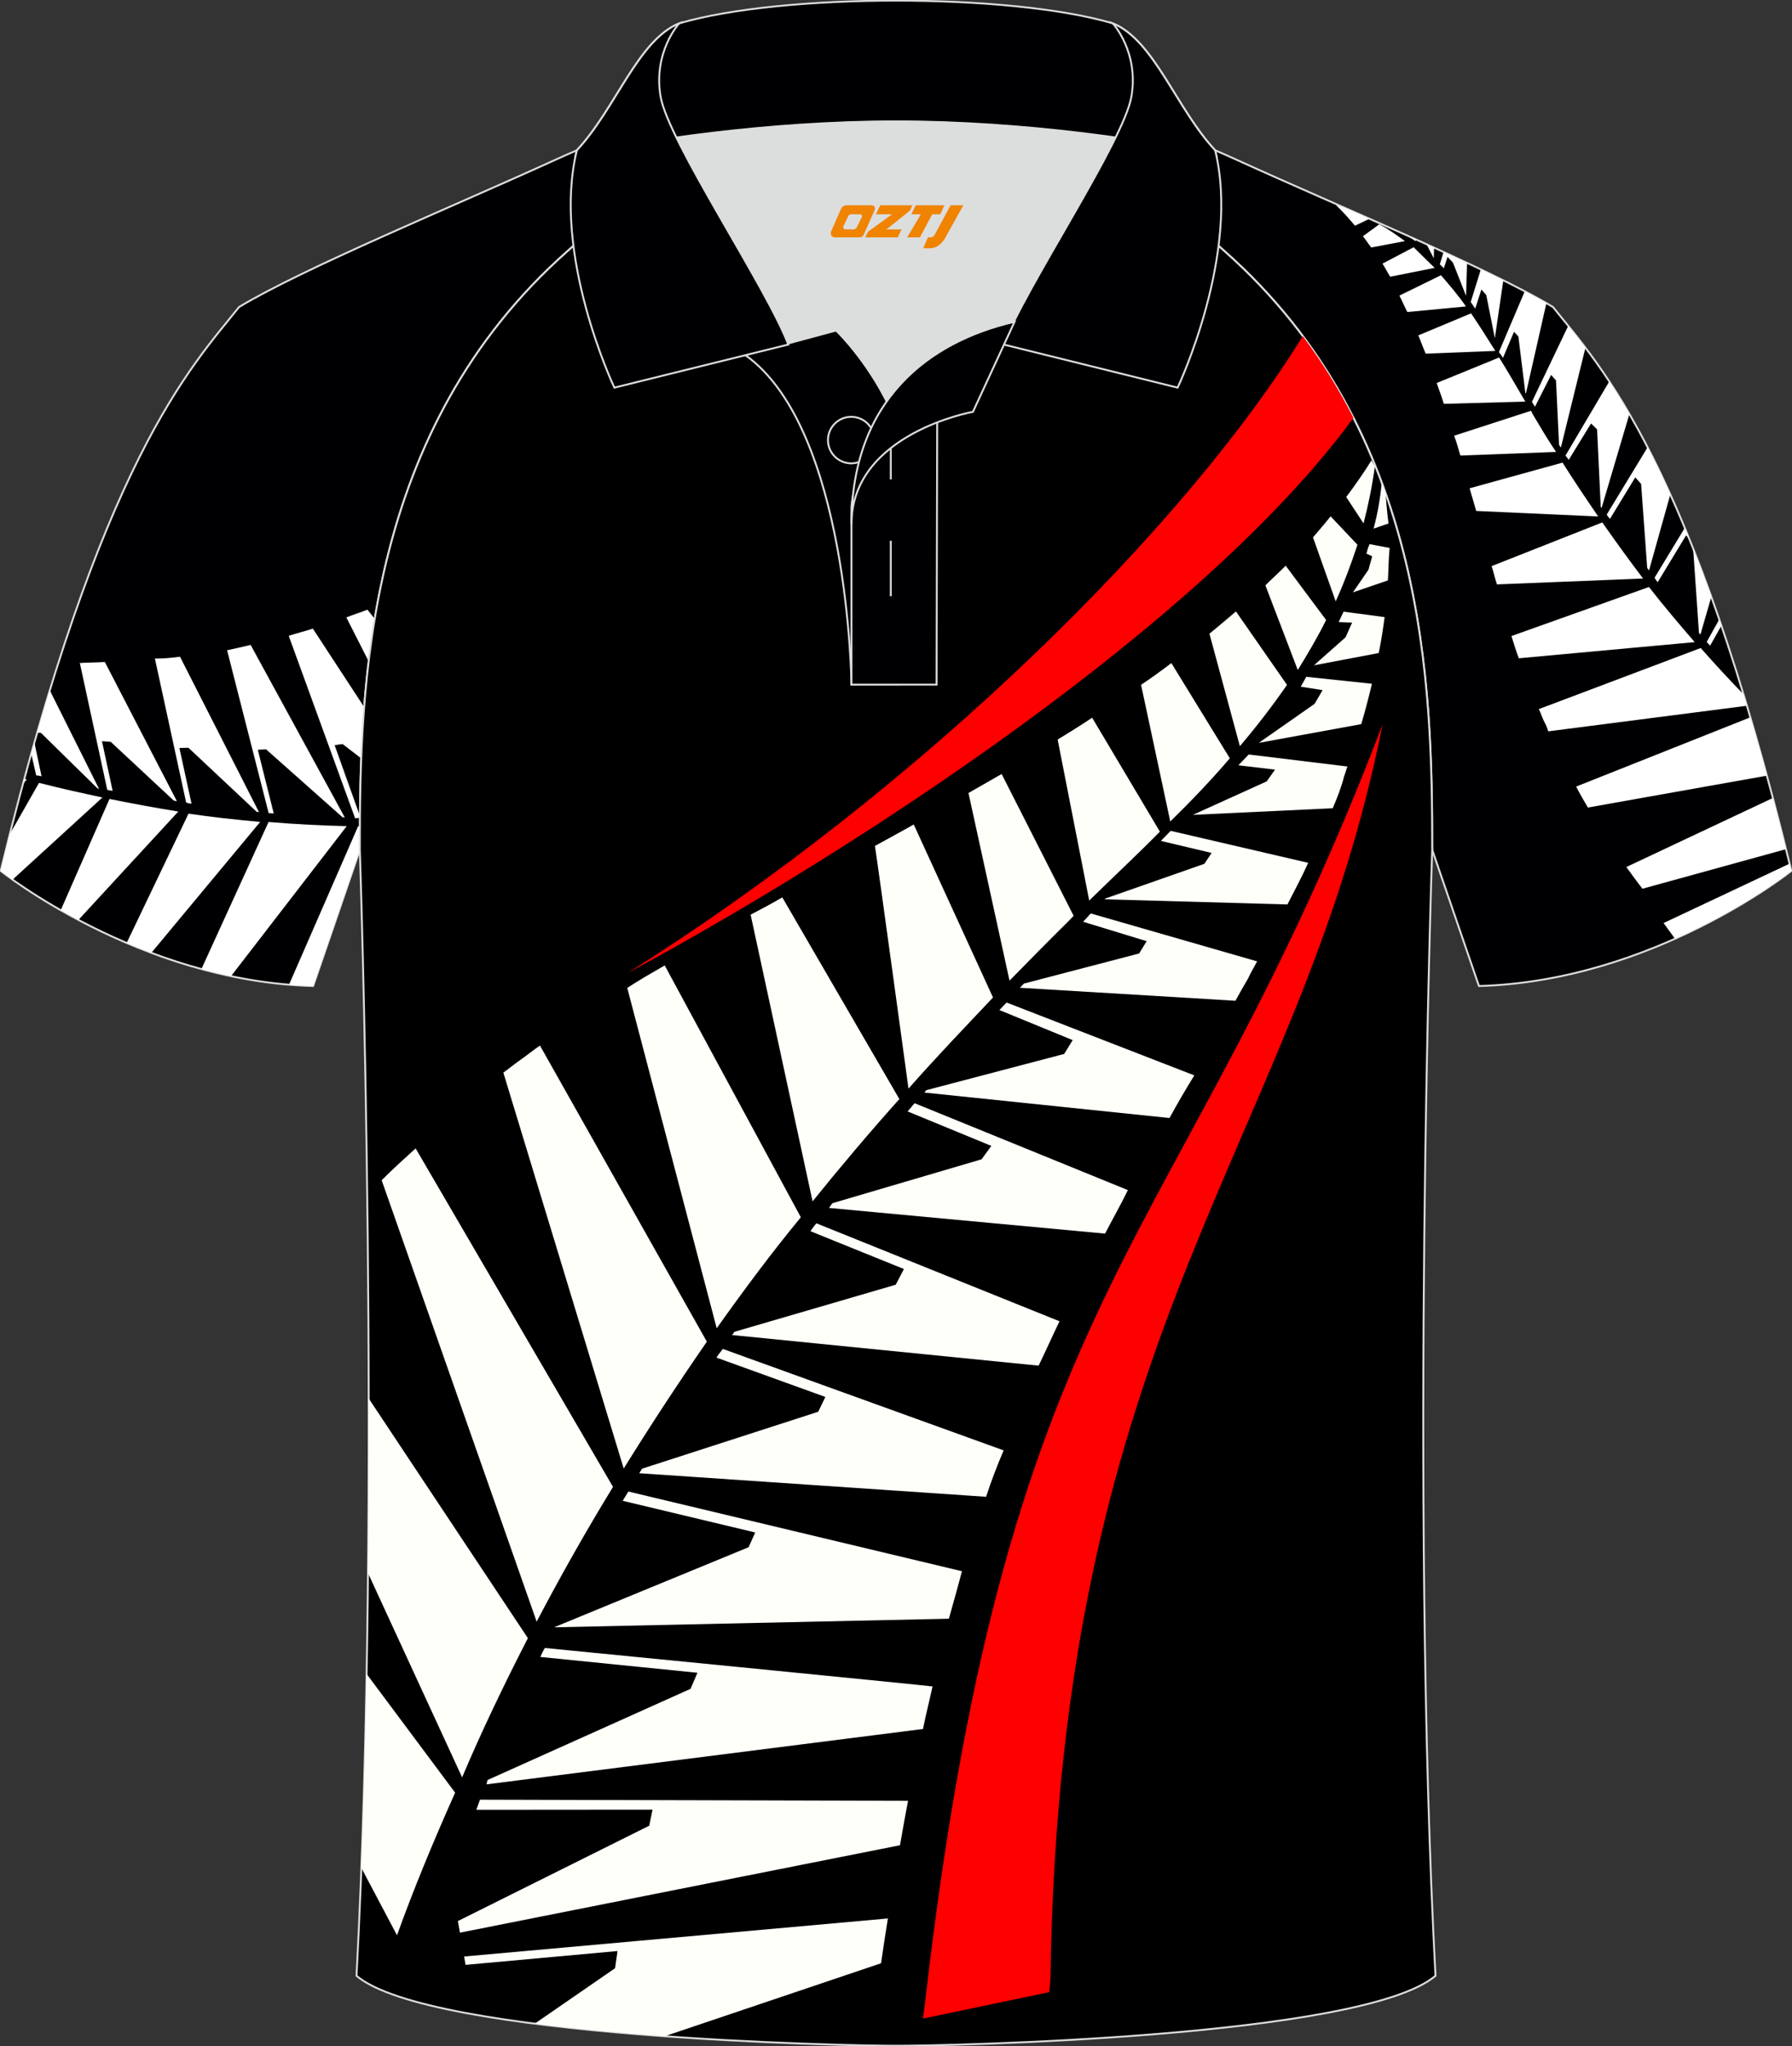
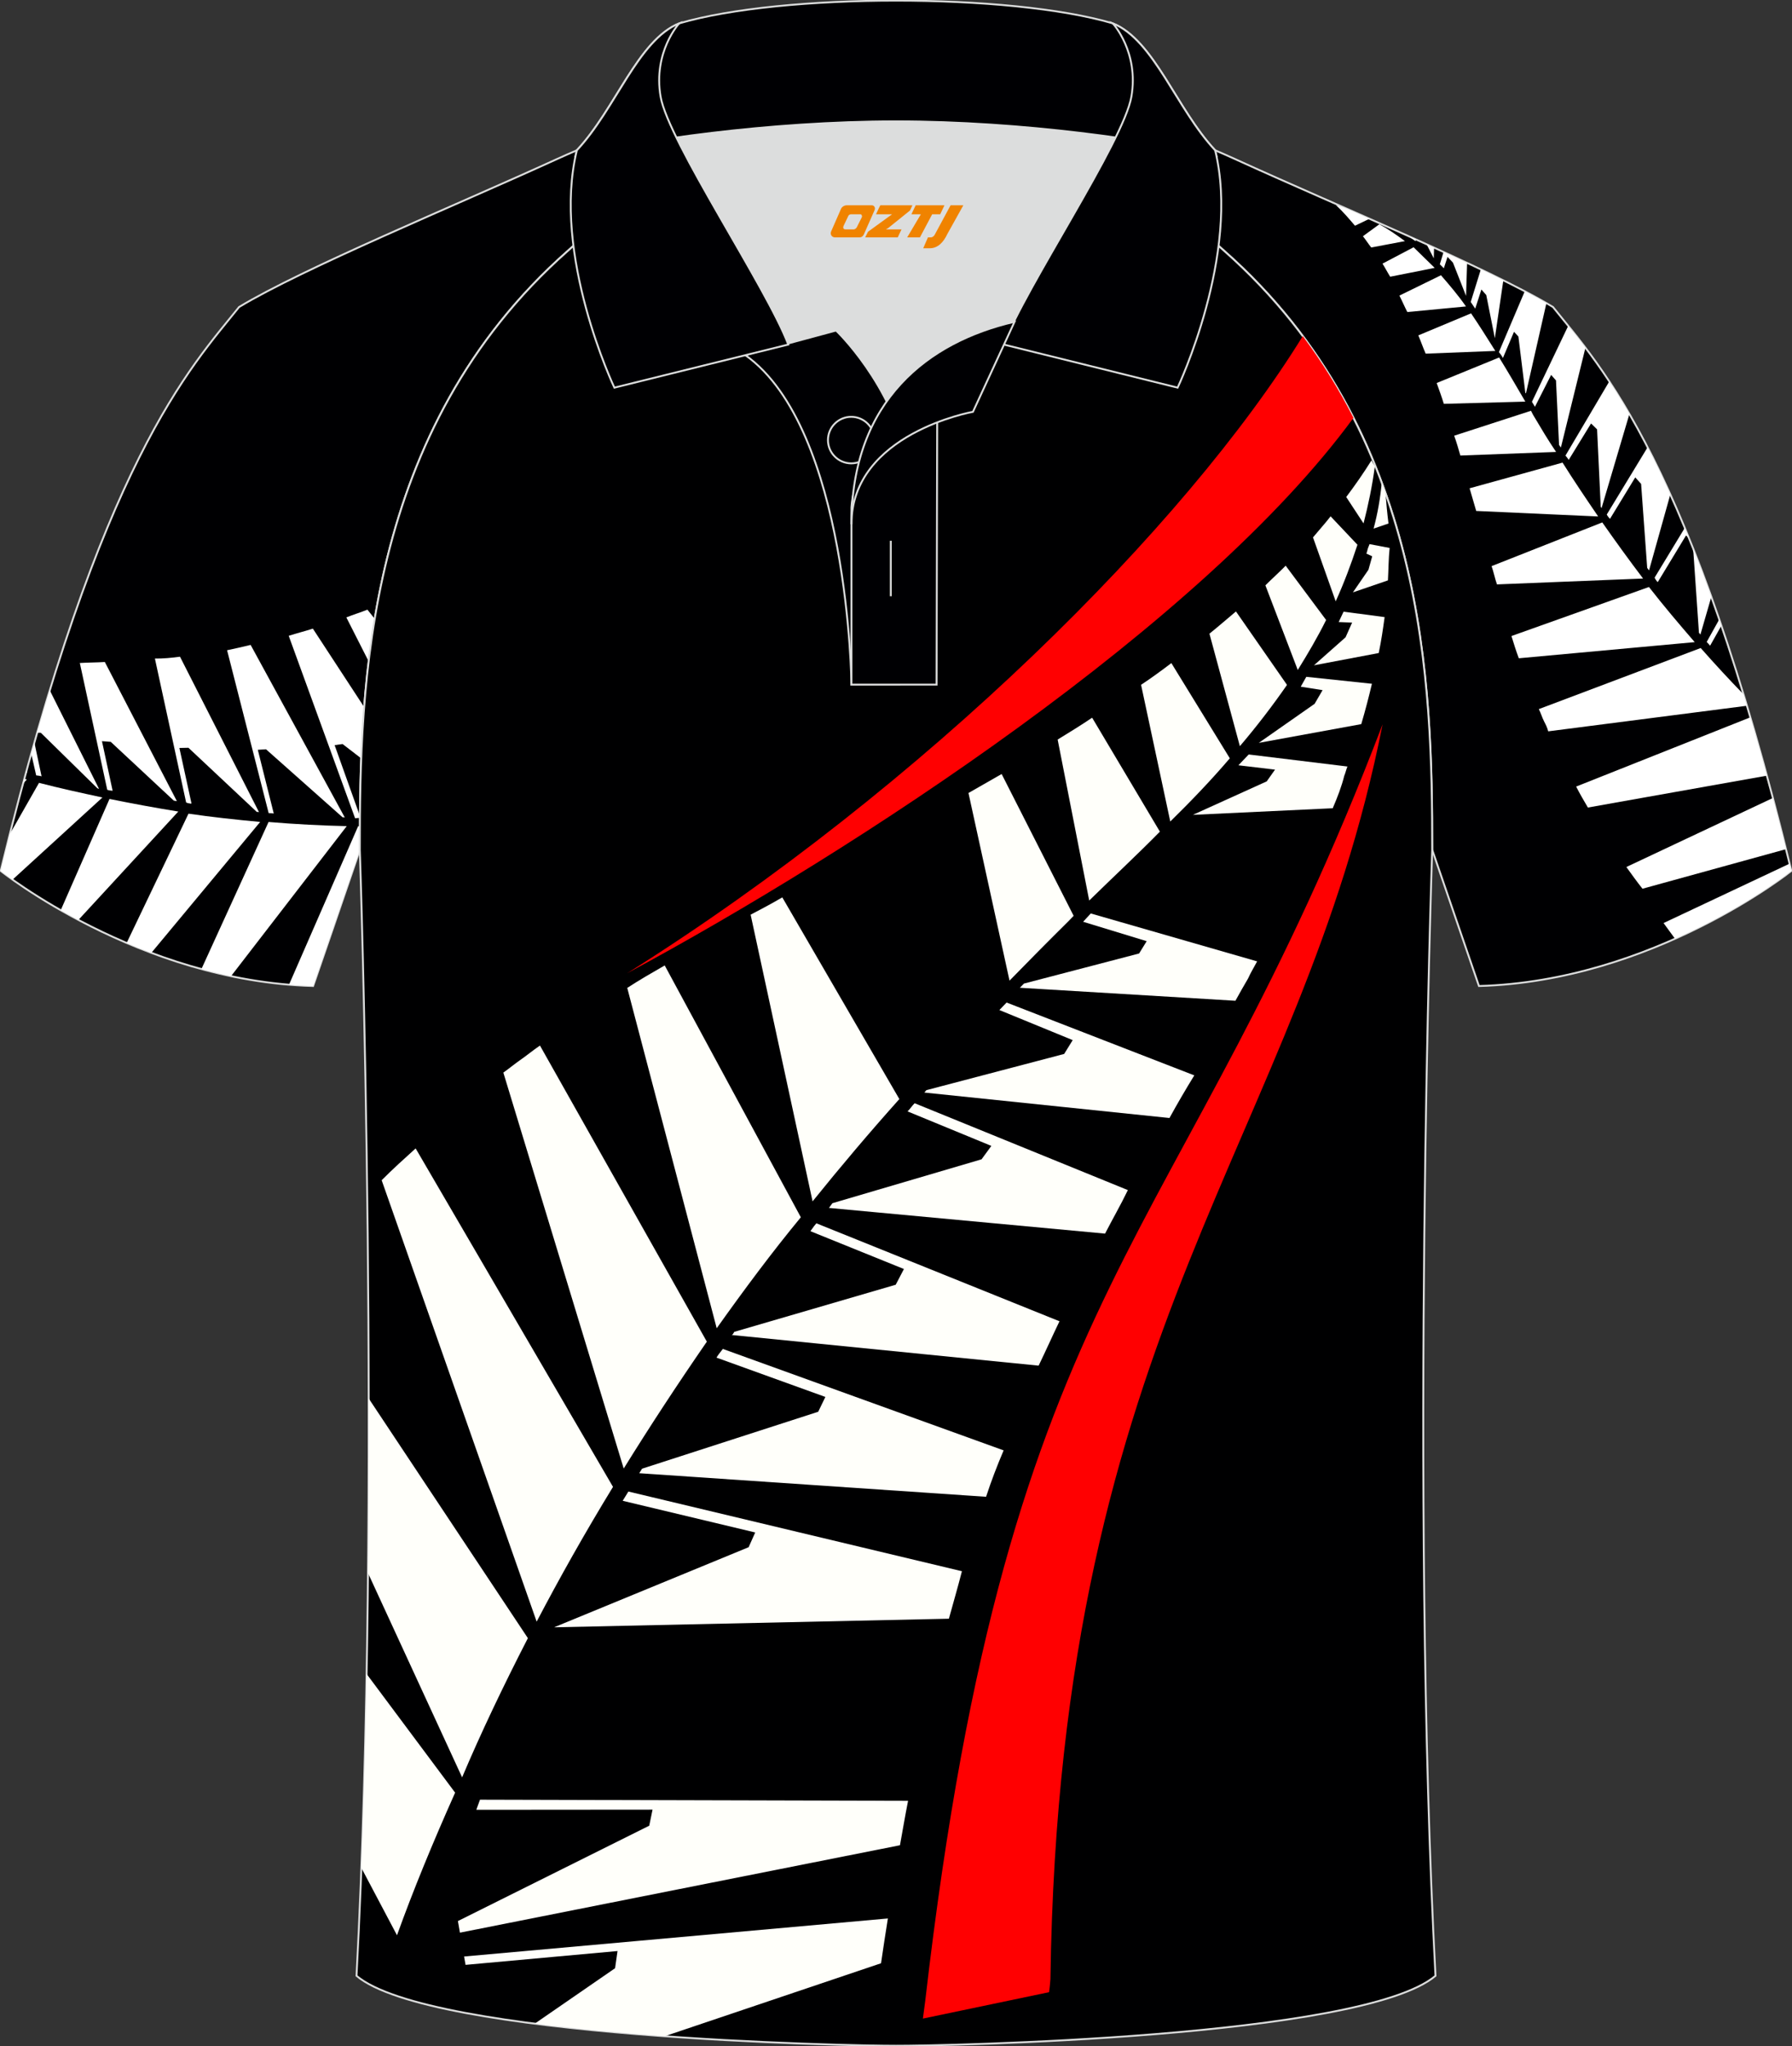
<svg xmlns="http://www.w3.org/2000/svg" version="1.1" id="图层_1" x="0px" y="0px" width="379.8px" height="433.5px" viewBox="0 0 379.8 433.5" enable-background="new 0 0 379.8 433.5" xml:space="preserve">
  <rect x="0" y="0" width="379.8" height="433.5" fill="#333333" stroke="none" />
  <g>
    <path fill-rule="evenodd" clip-rule="evenodd" fill="#000002" stroke="#DCDDDD" stroke-width="0.4" stroke-miterlimit="22.926" d="   M133.1,27.75c-4.33,1.37-9.2,3.29-15.06,5.95C96.1,43.72,64.35,56.79,50.67,65.04C40.43,77.84,21.31,97.46,0.15,184.48   c0,0,29.19,23.38,66.21,24.4c0,0,7.17-20.82,9.9-28.84c0-34.68,1.03-88.85,44.05-126.87c8.02-7.36,28.69-19.88,41.87-26.31   L133.1,27.75z" />
    <path fill-rule="evenodd" clip-rule="evenodd" fill="#FFFFFF" d="M10.55,146.24c-0.88,2.89-1.77,5.87-2.67,8.98l0.77,0.01   l11.99,11.76l0.35,0.13L10.55,146.24L10.55,146.24z M7.29,157.3l1.52,7.16c-0.35-0.13-0.66-0.12-1.14-0.2l-1.05-4.59L7.29,157.3   L7.29,157.3z M5.6,163.36l-0.07,0.27l0.25,0.05L5.6,163.36L5.6,163.36z M5.15,165l-0.27,1l0.82-0.88l0,0l0,0L5.15,165L5.15,165z    M2.09,176.68l6.18-10.84l0,0c4.44,1.15,8.94,2.13,13.44,3.1l0,0L2.66,186.35c-1.64-1.16-2.51-1.86-2.51-1.86   C0.8,181.82,1.44,179.22,2.09,176.68L2.09,176.68z M12.87,192.82c1.18,0.67,2.43,1.37,3.75,2.06l21.17-22.96l0,0l0,0   c-4.86-0.78-9.79-1.7-14.58-2.67l0,0L12.87,192.82L12.87,192.82z M26.84,199.76l13.11-27.39l0,0c4.99,0.73,10.03,1.27,15.19,1.75   l0,0l-23.06,27.73C30.27,201.18,28.52,200.47,26.84,199.76L26.84,199.76z M42.69,205.28c2.05,0.55,4.14,1.06,6.28,1.51l24.52-31.78   l0,0l0,0c-5.28-0.11-10.81-0.4-16.57-0.88L42.69,205.28L42.69,205.28z M61.25,208.6l14.65-33.57l0.37,0.01   c-0.01,1.71-0.01,3.38-0.01,5.01c-2.73,8.02-9.9,28.84-9.9,28.84C64.64,208.84,62.94,208.74,61.25,208.6L61.25,208.6z    M76.28,173.31l0-0.45l-5.36-15.01l1.69-0.23l3.94,3.03c0.14-3.53,0.34-7.15,0.63-10.86l-10.87-16.62l0,0l0,0   c-1.68,0.55-3.43,0.97-5.12,1.52l0,0l14.07,38.65l0.72-0.06L76.28,173.31L76.28,173.31z M78.13,140.1l-4.66-9.18l-0.06-0.13   c1.5-0.6,2.95-1.03,4.46-1.64l1.56,1.96C78.91,134.14,78.49,137.14,78.13,140.1L78.13,140.1z M53.12,136.62L53.12,136.62   c-1.74,0.43-3.37,0.78-4.99,1.13l0,0l8.81,34.5c0.3,0.01,0.61,0.01,1.08,0.08l-3.38-13.49l1.74-0.11l16.23,14.41l0,0l0.3,0   l0.18,0.06L53.12,136.62L53.12,136.62L53.12,136.62z M38.15,139.12L38.15,139.12l16.75,32.94L54.72,172l0,0l-0.29,0l-14.49-13.59   l-1.92,0.04l2.56,11.74l-0.12,0.06l-0.66-0.12l-0.35-0.13l-6.62-30.49l0,0C34.6,139.53,36.46,139.35,38.15,139.12L38.15,139.12   L38.15,139.12z M22.22,140.24L22.22,140.24L22.22,140.24l15.27,29.48l-0.66-0.12l-13.36-12.45l-1.86-0.14l2.26,10.5   c-0.3,0-0.79-0.07-1.14-0.2l-5.81-26.86l0,0C18.67,140.34,20.48,140.35,22.22,140.24z" />
    <path fill-rule="evenodd" clip-rule="evenodd" fill="#000002" stroke="#DCDDDD" stroke-width="0.4" stroke-miterlimit="22.926" d="   M246.7,27.75c4.32,1.37,9.2,3.29,15.06,5.95c21.94,10.02,53.7,23.08,67.38,31.34c10.24,12.8,29.36,32.42,50.52,119.44   c0,0-29.19,23.38-66.21,24.4c0,0-7.16-20.82-9.9-28.84c0-34.68-1.03-88.85-44.05-126.87c-8.01-7.36-28.69-19.88-41.87-26.31   L246.7,27.75z" />
    <g>
      <path fill-rule="evenodd" clip-rule="evenodd" fill="#FFFFFF" d="M299.01,50.24l-0.03,0.11l1.02,0.74l0.09-0.37L299.01,50.24    L299.01,50.24z M302.35,51.75l1.53,2.98l0.06-2.26L302.35,51.75L302.35,51.75z M285.3,44.17l4.94,2.18l-3.06,1.47    c-1.32-1.55-2.65-3.1-4.05-4.38C283.87,43.66,284.59,43.91,285.3,44.17L285.3,44.17z M305.95,53.39c1.7,0.78,3.37,1.55,4.99,2.31    l-0.22,6.99l-2.78-7.06l-1.15-1.21l-0.78,2.41l-0.85-0.84L305.95,53.39L305.95,53.39z M313.85,57.07    c1.65,0.79,3.25,1.56,4.77,2.32l-1.8,12.25L315,62.5l-1.03-1.17l-1.31,4.06l-0.95-1.42L313.85,57.07L313.85,57.07z M323.16,61.71    l-5.48,12.88l0,0c0.3,0.37,0.6,0.76,0.85,1.25l0,0l2.35-5.55l0.93,1l1.48,11.97l0.13,0.04l4.33-19.08    C326.36,63.43,324.82,62.58,323.16,61.71L323.16,61.71z M332.37,69.03c1.14,1.41,2.36,2.94,3.65,4.64l-5.2,21.13l-0.39-0.54    l-0.65-13.67l-1.03-1.17l-3.43,6.75l-0.64-1.05L332.37,69.03L332.37,69.03z M341.07,80.81l-9.28,15.7    c0.29,0.38,0.51,0.59,0.68,0.92l4.74-7.72l1.28,1.25l0.77,16.37l0.17,0.33l5.91-19.95C343.86,85.17,342.44,82.88,341.07,80.81    L341.07,80.81z M349.19,94.76c1.56,3.02,3.17,6.33,4.82,9.99l-4.51,16.09l-0.39-0.54l-1.29-17.79l-1.24-1.38l-5.36,8.79    c-0.21-0.21-0.51-0.59-0.68-0.92L349.19,94.76L349.19,94.76z M357.07,111.84l-6.39,10.53l0.17,0.33l0.39,0.54l0.13,0.04l5.97-9.85    l0.62,0.57L357.07,111.84L357.07,111.84z M358.85,116.22c1.26,3.19,2.55,6.6,3.85,10.22l-2.32,8.01l-0.09-0.17l0,0l-0.21-0.21    L358.85,116.22L358.85,116.22z M364.38,131.22l-2.66,4.77c0.21,0.22,0.43,0.43,0.72,0.8l2.39-4.24L364.38,131.22L364.38,131.22z     M369.5,147.06l0.74,2.45l-42.11,5.42c-0.18-0.76-0.52-1.42-0.87-2.1c-0.43-0.84-0.69-1.77-1.12-2.61l34.31-12.94    C363.5,140.73,366.51,143.99,369.5,147.06L369.5,147.06z M370.97,151.96l-36.92,14.67c0.77,1.5,1.58,2.9,2.49,4.44l37.93-6.75    C373.29,160.01,372.13,155.89,370.97,151.96L370.97,151.96z M375.74,169.05c0.92,3.49,1.85,7.1,2.78,10.84l-30.41,8.38    c-1.2-1.5-2.36-3.15-3.42-4.6L375.74,169.05L375.74,169.05z M359.18,136.03c-3.37-3.89-6.62-7.73-9.7-11.68l0,0l-29.14,10.39    c0.48,1.56,0.96,3.11,1.56,4.71L359.18,136.03L359.18,136.03L359.18,136.03z M348.24,122.56L348.24,122.56    c-2.96-3.89-5.87-7.92-8.65-11.89l0,0l-23.46,9.26c0.44,1.26,0.7,2.61,1.14,3.87L348.24,122.56L348.24,122.56L348.24,122.56z     M338.72,109.41L338.72,109.41c0,0-24.31-1.1-25.85-1.17c-0.48-1.56-0.92-3.24-1.4-4.8l0,0L331.17,98l0,0    C333.59,101.86,336.15,105.64,338.72,109.41L338.72,109.41z M329.8,95.74L329.8,95.74c-1.71-2.52-3.25-5.12-4.89-7.88l-0.43-0.84    l0,0L308.2,92.3l0,0c0.52,1.42,0.91,2.82,1.31,4.2l0,0L329.8,95.74L329.8,95.74L329.8,95.74z M323.28,85.08L323.28,85.08    L323.28,85.08l-17.27,0.47l0,0c-0.48-1.55-1-2.98-1.52-4.41l0,0l13.24-5.41C319.67,78.87,321.47,81.98,323.28,85.08L323.28,85.08z     M316.92,74.34L316.92,74.34c-1.76-2.8-3.43-5.45-5.14-7.96l-11.18,4.67l0,0c0.56,1.3,0.99,2.57,1.56,3.87L316.92,74.34    L316.92,74.34z M310.7,64.92c-1.63-2.35-3.46-4.48-5.3-6.61l-8.81,4.31l0,0c0.6,1.17,1.08,2.31,1.68,3.48l0,0L310.7,64.92    L310.7,64.92L310.7,64.92z M304.07,56.75l-9.43,1.87l0,0c-0.56-0.88-1.07-1.89-1.63-2.77l0,0l6.59-3.47    C301.09,53.83,302.58,55.29,304.07,56.75L304.07,56.75L304.07,56.75z M297.77,51.08c-1.7-1.25-3.53-2.54-5.43-3.57l-3.48,2.53l0,0    c0.6,0.76,1.16,1.63,1.76,2.39l0,0L297.77,51.08L297.77,51.08z" />
      <path fill-rule="evenodd" clip-rule="evenodd" fill="#FFFFFF" d="M355.01,198.86c-0.84-1.12-1.66-2.27-2.43-3.32l26.69-12.57    l0.37,1.51C379.65,184.48,370.11,192.13,355.01,198.86z" />
    </g>
    <path fill-rule="evenodd" clip-rule="evenodd" fill="#000001" stroke="#DCDDDD" stroke-width="0.4" stroke-miterlimit="22.926" d="   M76.26,180.05c0,0.08,4.68,137.18-0.7,238.51c15.6,13.15,104.62,14.84,114.34,14.82c9.72,0.03,98.74-1.67,114.34-14.82   c-5.38-101.35-0.7-238.49-0.7-238.51v0c0-34.68-1.03-88.85-44.05-126.87c-7.66-7.03-26.88-18.77-40.06-25.42l-59.04-0.01   c-13.19,6.64-32.42,18.39-40.08,25.43C77.29,91.2,76.26,145.37,76.26,180.05L76.26,180.05z" />
    <g>
      <path fill-rule="evenodd" clip-rule="evenodd" fill="#FF0001" d="M132.91,206.18c48.26-25.96,121.99-74.03,153.94-117.65    c-3.01-5.91-6.56-11.71-10.74-17.32C251.3,111.43,196.1,166.46,132.91,206.18z" />
      <path fill-rule="evenodd" clip-rule="evenodd" fill="#FF0001" d="M293.03,153.44C250.18,265.77,214,268.81,196.1,423.84    c-0.16,1.3-0.34,2.48-0.5,3.78l26.73-5.59c0.13-0.74,0.22-1.74,0.3-2.75C224.55,279.9,275.46,242.24,293.03,153.44z" />
      <path fill-rule="evenodd" clip-rule="evenodd" fill="#FFFFFA" d="M294.16,122.95l-7.42,2.54l3.29-4.79l0.8-2.85l-1.26-0.59    l0.1-0.16c0.08-0.3,0.15-0.6,0.23-0.9l0.36-0.93l4.26,0.81C294.28,118.41,294.29,120.66,294.16,122.95z" />
      <path fill-rule="evenodd" clip-rule="evenodd" fill="#FFFFFA" d="M288.51,153.4l-21.72,3.97l11.83-8.27l1.69-2.9l-4.63-0.73    l1.18-2.09l13.91,1.47C290.09,147.7,289.4,150.39,288.51,153.4L288.51,153.4z" />
      <path fill-rule="evenodd" clip-rule="evenodd" fill="#FFFFFA" d="M282.46,171.22l-29.64,1.4l15.65-7.09l1.76-2.49l-7.76-0.92    l2.18-2.29l20.93,2.55c-0.27,0.63-0.41,1.35-0.68,1.98C284.35,166.58,283.47,168.88,282.46,171.22L282.46,171.22z" />
-       <path fill-rule="evenodd" clip-rule="evenodd" fill="#FFFFFA" d="M272.86,191.6l-38.71-1.09l0.1-0.16l21.01-7.36l1.53-2.3    l-10.75-2.55l0,0c0.65-0.71,1.43-1.43,2.08-2.13l0,0l29.13,6.77C275.96,185.72,274.39,188.59,272.86,191.6L272.86,191.6z" />
      <path fill-rule="evenodd" clip-rule="evenodd" fill="#FFFFFA" d="M261.84,212l-45.69-2.75l0.87-0.89l24.4-6.37l1.61-2.61    l-13.47-4.11l1.62-1.76l35.26,10.15c-0.68,1.27-1.38,2.41-1.94,3.66C263.61,208.81,262.73,210.4,261.84,212L261.84,212z" />
      <path fill-rule="evenodd" clip-rule="evenodd" fill="#FFFFFA" d="M247.86,236.84l-51.95-5.39l0.43-0.51l29.2-7.67l1.81-2.93    l-15.54-6.37c0.55-0.53,0.97-1.05,1.53-1.59l39.78,15.43C251.31,230.75,249.53,233.8,247.86,236.84L247.86,236.84z" />
      <path fill-rule="evenodd" clip-rule="evenodd" fill="#FFFFFA" d="M234.21,261.33L234.21,261.33l-58.52-5.44l0.73-1l31.61-9.3    l2.08-2.84l-17.76-7.31c0.55-0.53,0.95-1.19,1.5-1.73l45.19,18.4l0,0C237.53,255.26,235.75,258.32,234.21,261.33L234.21,261.33z" />
      <path fill-rule="evenodd" clip-rule="evenodd" fill="#FFFFFA" d="M220.13,289.3c1.52-3.14,2.91-6.26,4.42-9.4l0,0l-51.52-20.75    l-0.43,0.51l-0.73,1l-0.1,0.16l19.81,8.01l-1.74,3.33l-34.21,9.98l-0.3,0.48l0,0l-0.22,0.19L220.13,289.3L220.13,289.3    L220.13,289.3z" />
      <path fill-rule="evenodd" clip-rule="evenodd" fill="#FFFFFA" d="M208.99,317.08L208.99,317.08l-73.51-4.99l0.2-0.32l0.3-0.48    l0.1-0.16l37.33-12.06l1.52-3.14l-23.08-8.33c0.4-0.66,0.83-1.16,1.35-1.84l59.51,21.49l0,0    C211.32,310.52,210.08,313.75,208.99,317.08L208.99,317.08z" />
      <path fill-rule="evenodd" clip-rule="evenodd" fill="#FFFFFA" d="M201.11,342.91c0.95-3.45,1.92-6.76,2.76-10.06l0,0l-70.69-16.88    l-0.7,1.14l-0.51,0.82l28.09,6.71l-1.39,3.12l-41.24,16.97L201.11,342.91L201.11,342.91L201.11,342.91z" />
-       <path fill-rule="evenodd" clip-rule="evenodd" fill="#FFFFFA" d="M103.33,377.08l43.02-19.31l1.47-3.41l-33.3-3.35    c0.27-0.63,0.56-1.24,0.96-1.9c0,0,81.91,8.03,82.05,8.14l0.12-0.03c-0.64,2.96-1.41,5.95-2.03,9.05L103.11,378L103.33,377.08    L103.33,377.08z" />
      <path fill-rule="evenodd" clip-rule="evenodd" fill="#FFFFFA" d="M283.09,127.39c1.77-3.91,3.27-7.89,4.61-11.99l-5.69-6.02l0,0    c-1.16,1.51-2.46,2.92-3.73,4.46l0,0L283.09,127.39L283.09,127.39z" />
      <path fill-rule="evenodd" clip-rule="evenodd" fill="#FFFFFA" d="M275.05,141.93L268.19,124l0,0c1.43-1.43,2.88-2.72,4.3-4.16l0,0    l8.57,11.5C279.26,134.98,277.16,138.53,275.05,141.93L275.05,141.93z" />
      <path fill-rule="evenodd" clip-rule="evenodd" fill="#FFFFFA" d="M262.78,158.07c3.53-4.14,6.89-8.51,9.99-12.98l-10.82-15.56l0,0    c-1.81,1.51-3.7,3.18-5.62,4.71l0,0L262.78,158.07L262.78,158.07z" />
      <path fill-rule="evenodd" clip-rule="evenodd" fill="#FFFFFA" d="M248.03,174.03c4.4-4.32,8.65-8.74,12.62-13.39l-12.39-20.17l0,0    c-2.05,1.56-4.22,3.15-6.42,4.6L248.03,174.03L248.03,174.03z" />
      <path fill-rule="evenodd" clip-rule="evenodd" fill="#FFFFFA" d="M230.85,190.77c4.95-4.85,10.05-9.59,14.98-14.59l-14.36-24.14    l0,0c-2.42,1.63-4.87,3.14-7.31,4.63l0,0L230.85,190.77L230.85,190.77L230.85,190.77z" />
      <path fill-rule="evenodd" clip-rule="evenodd" fill="#FFFFFA" d="M213.96,207.74c4.16-4.26,8.21-8.36,12.39-12.49l1.2-1.24l0,0    l-15.26-30.04l0,0c-2.34,1.34-4.68,2.68-7.03,4.02l0,0L213.96,207.74L213.96,207.74L213.96,207.74z" />
-       <path fill-rule="evenodd" clip-rule="evenodd" fill="#FFFFFA" d="M192.55,230.61c5.81-6.59,11.92-12.96,17.91-19.3l0,0    l-16.8-36.65l0,0c-2.7,1.55-5.41,2.97-8.23,4.55C185.94,182.21,192.55,230.61,192.55,230.61L192.55,230.61z" />
      <path fill-rule="evenodd" clip-rule="evenodd" fill="#FFFFFA" d="M172.22,254.5c6.04-7.49,12.14-14.69,18.39-21.67l0,0    L165.8,190.1c-2.22,1.31-4.46,2.49-6.71,3.67L172.22,254.5L172.22,254.5L172.22,254.5z" />
      <path fill-rule="evenodd" clip-rule="evenodd" fill="#FFFFFA" d="M151.9,281.38l-18.96-72.1c2.54-1.66,5.24-3.21,7.94-4.76    l28.85,53.35l0,0C163.54,265.37,157.69,273.24,151.9,281.38L151.9,281.38z" />
      <path fill-rule="evenodd" clip-rule="evenodd" fill="#FFFFFA" d="M132.19,311.1c5.43-8.76,11.23-17.62,17.62-26.88l-35.37-62.73    c-1.5,1.02-2.85,2.15-4.34,3.18c-1.15,0.81-2.27,1.74-3.42,2.55L132.19,311.1L132.19,311.1L132.19,311.1z" />
      <path fill-rule="evenodd" clip-rule="evenodd" fill="#FFFFFA" d="M113.74,343.53L113.74,343.53l-32.85-93.51    c2.3-2.32,4.76-4.53,7.2-6.74l41.83,71.7C123.89,324.85,118.58,334.3,113.74,343.53L113.74,343.53z" />
      <path fill-rule="evenodd" clip-rule="evenodd" fill="#FFFFFA" d="M291.39,98.78c-0.56,4.22-1.4,8.21-2.4,12.1l-3.67-5.59    c1.89-2.51,3.74-5.17,5.35-7.76C290.85,97.91,291.05,98.3,291.39,98.78L291.39,98.78z" />
      <path fill-rule="evenodd" clip-rule="evenodd" fill="#FFFFFA" d="M292.85,102.26c-0.31,3.24-0.86,6.51-1.73,9.72l0,0l3.16-1.08    c-0.27-2.11-0.46-4.24-0.64-6.45C293.38,103.72,293.12,102.99,292.85,102.26z" />
      <path fill-rule="evenodd" clip-rule="evenodd" fill="#FFFFFA" d="M98.36,414.47l0.31,1.77l32.21-2.93l-0.52,3.64l-17.01,11.73    c8.86,1.13,18.35,2,27.55,2.67l45.83-15.45c0.47-3.2,0.95-6.42,1.45-9.49l0,0L98.36,414.47L98.36,414.47z" />
      <path fill-rule="evenodd" clip-rule="evenodd" fill="#FFFFFA" d="M97.05,406.96l0.43,2.46l93.26-18.52l0,0    c0.59-3.23,1.1-6.31,1.72-9.41l0,0l-90.73-0.24c-0.25,0.76-0.53,1.38-0.78,2.14l37.35-0.03l-0.7,3.4L97.05,406.96L97.05,406.96z" />
      <path fill-rule="evenodd" clip-rule="evenodd" fill="#FFFFFA" d="M77.99,333.23l19.95,43.29c3.93-9.3,8.65-19.2,13.94-29.49    l-33.75-50.8C78.16,308.24,78.12,320.67,77.99,333.23z" />
      <path fill-rule="evenodd" clip-rule="evenodd" fill="#FFFFFA" d="M292.21,138.34c0.56-2.67,0.91-5.13,1.25-7.61l-8.7-1.15    l-1.04,2.2l2.85,0.11l-1.39,3.12l-6.7,5.93L292.21,138.34L292.21,138.34z" />
      <path fill-rule="evenodd" clip-rule="evenodd" fill="#FFFFFA" d="M76.58,395.68l7.56,14.29c3.42-9.5,7.59-19.64,12.32-30.21    L77.7,354.61C77.45,368.43,77.09,382.24,76.58,395.68z" />
    </g>
    <g>
      <g>
        <path fill-rule="evenodd" clip-rule="evenodd" fill="#DCDDDD" d="M187.92,85.04c6.44-9.11,16.35-14.37,26.94-16.84     c5.24-10.64,16.09-27.82,21.62-39.14c-26.77-6.51-66.39-6.51-93.16,0c6.43,13.14,20,34.17,23.66,43.71l10.21-2.75     C177.2,70.02,183.2,75.69,187.92,85.04z" />
        <path fill-rule="evenodd" clip-rule="evenodd" fill="#000003" stroke="#DCDDDD" stroke-width="0.4" stroke-miterlimit="22.926" d="     M157.94,75.21l19.26-5.19c0,0,11.75,11.1,15.3,27.84c3.55,16.74-1.86,47.18-1.86,47.18h-10.18     C180.46,145.03,179.93,90.78,157.94,75.21z" />
        <path fill-rule="evenodd" clip-rule="evenodd" fill="#000003" stroke="#DCDDDD" stroke-width="0.4" stroke-miterlimit="22.926" d="     M180.46,107.49v37.54h18.04l0.14-60.77C189.8,87.17,180.95,98.7,180.46,107.49z" />
        <path fill-rule="evenodd" clip-rule="evenodd" fill="#000003" stroke="#DCDDDD" stroke-width="0.4" stroke-miterlimit="22.926" d="     M121.98,33.04c13.39-3.26,40.91-7.33,67.92-7.33c27,0,54.53,4.07,67.92,7.33l-0.28-1.2c-8.23-8.78-12.93-23.33-21.69-26.89     c-10.94-3.22-28.44-4.82-45.95-4.82c-17.5,0-35.01,1.61-45.95,4.82c-8.77,3.57-13.47,18.11-21.69,26.89L121.98,33.04z" />
        <path fill-rule="evenodd" clip-rule="evenodd" fill="#000003" stroke="#DCDDDD" stroke-width="0.4" stroke-miterlimit="22.926" d="     M143.95,4.95c0,0-5.58,6.05-3.94,15.53c1.63,9.49,22.57,40.53,27.06,52.51l-36.86,9.13c0,0-13.39-28.22-7.95-50.28     C130.49,23.07,135.19,8.52,143.95,4.95z" />
        <path fill-rule="evenodd" clip-rule="evenodd" fill="#000003" stroke="#DCDDDD" stroke-width="0.4" stroke-miterlimit="22.926" d="     M235.85,4.95c0,0,5.58,6.05,3.94,15.53c-1.63,9.49-22.57,40.53-27.06,52.51l36.86,9.13c0,0,13.39-28.22,7.95-50.28     C249.32,23.07,244.61,8.52,235.85,4.95z" />
        <path fill-rule="evenodd" clip-rule="evenodd" fill="none" stroke="#DCDDDD" stroke-width="0.4" stroke-miterlimit="22.926" d="     M180.41,98.16c2.72,0,4.93-2.21,4.93-4.93c0-2.72-2.21-4.93-4.93-4.93c-2.72,0-4.93,2.21-4.93,4.93     C175.48,95.95,177.7,98.16,180.41,98.16z" />
        <line fill-rule="evenodd" clip-rule="evenodd" fill="none" stroke="#DCDDDD" stroke-width="0.4" stroke-miterlimit="22.926" x1="188.8" y1="114.56" x2="188.8" y2="126.31" />
-         <line fill-rule="evenodd" clip-rule="evenodd" fill="none" stroke="#DCDDDD" stroke-width="0.4" stroke-miterlimit="22.926" x1="188.8" y1="89.8" x2="188.8" y2="101.56" />
        <path fill-rule="evenodd" clip-rule="evenodd" fill="#000003" stroke="#DCDDDD" stroke-width="0.4" stroke-miterlimit="22.926" d="     M215.02,68.17l-8.81,19.07c0,0-25.75,4.58-25.75,23.82C180.46,84.88,196.74,72.37,215.02,68.17z" />
      </g>
    </g>
  </g>
  <g>
    <path fill="#F08300" d="M201.47,43.49l-3.4,6.3c-0.2,0.3-0.5,0.5-0.8,0.5h-0.6l-1,2.3h1.2c2,0.1,3.2-1.5,3.9-3L204.17,43.49h-2.5L201.47,43.49z" />
    <polygon fill="#F08300" points="194.27,43.49 ,200.17,43.49 ,199.27,45.39 ,197.57,45.39 ,194.97,50.29 ,192.27,50.29 ,195.17,45.39 ,193.17,45.39 ,194.07,43.49" />
    <polygon fill="#F08300" points="188.27,48.59 ,187.77,48.59 ,188.27,48.29 ,192.87,44.59 ,193.37,43.49 ,186.57,43.49 ,186.27,44.09 ,185.67,45.39 ,188.47,45.39 ,189.07,45.39 ,183.97,49.09    ,183.37,50.29 ,189.97,50.29 ,190.27,50.29 ,191.07,48.59" />
    <path fill="#F08300" d="M184.77,43.49H179.47C178.97,43.49,178.47,43.79,178.27,44.19L176.17,48.99C175.87,49.59,176.27,50.29,176.97,50.29h5.2c0.4,0,0.7-0.2,0.9-0.6L185.37,44.49C185.57,43.99,185.27,43.49,184.77,43.49z M182.67,45.99L181.57,48.19C181.37,48.49,181.07,48.59,180.97,48.59l-1.8,0C178.97,48.59,178.57,48.49,178.77,47.89l1-2.1c0.1-0.3,0.4-0.4,0.7-0.4h1.9   C182.57,45.39,182.77,45.69,182.67,45.99z" />
  </g>
</svg>